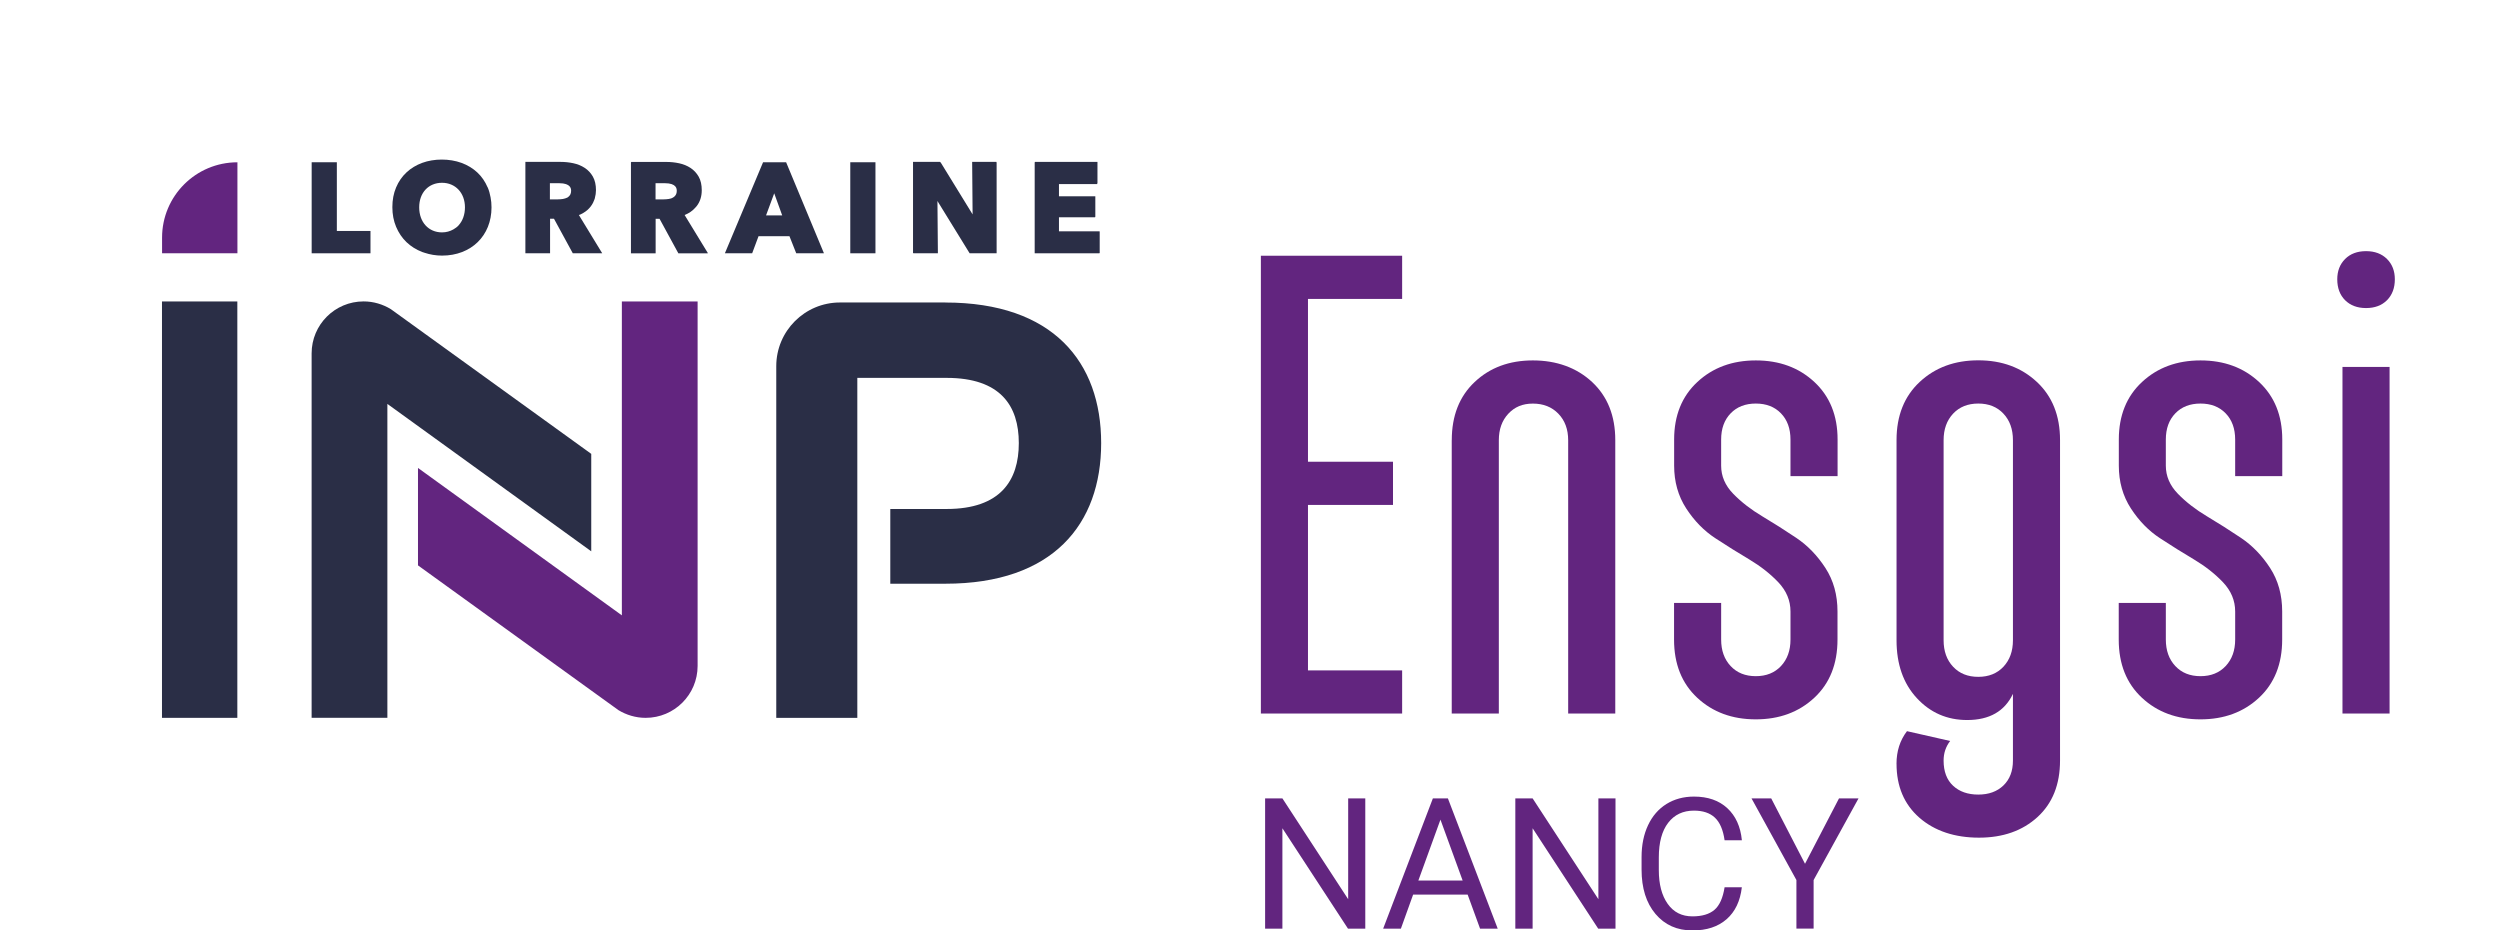
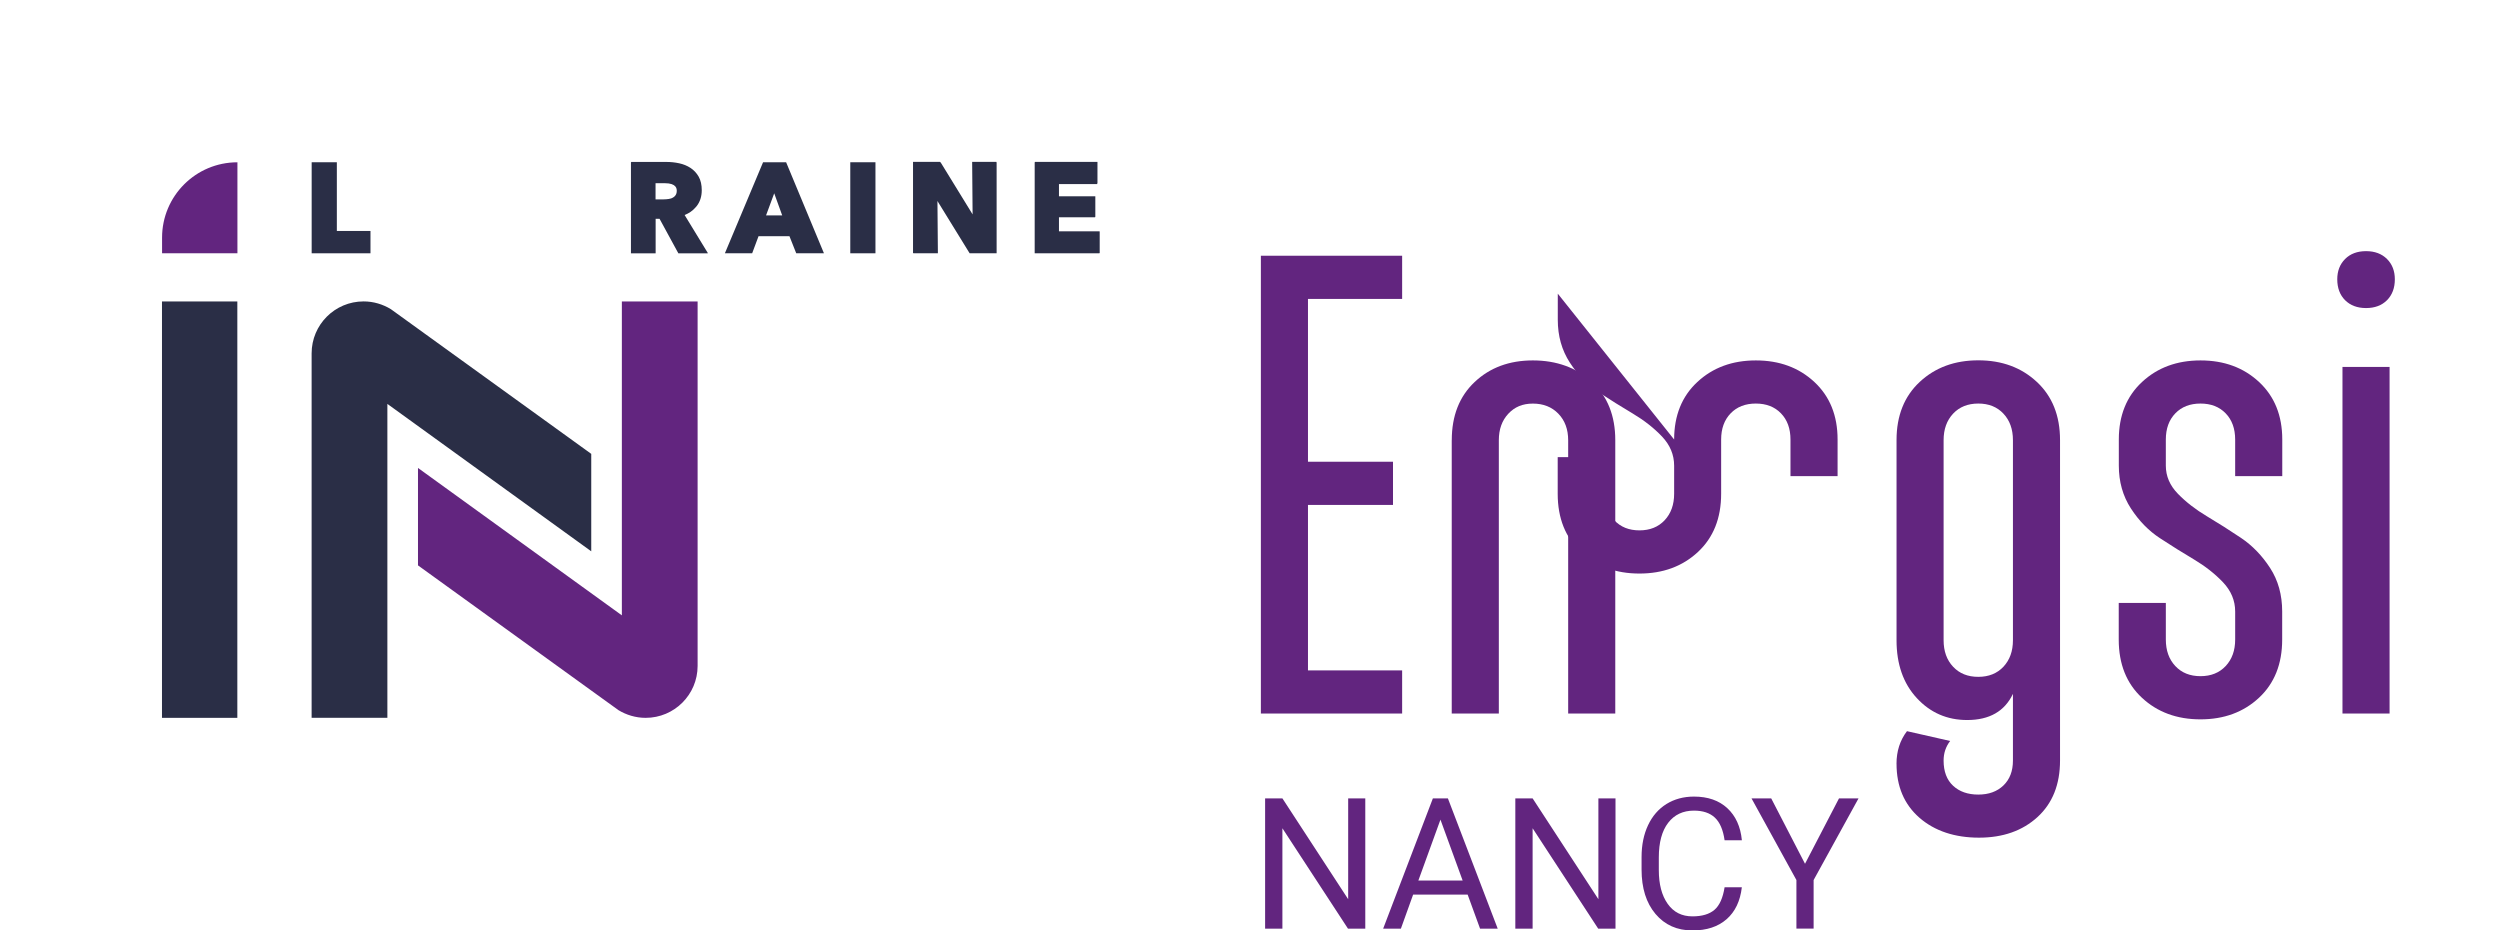
<svg xmlns="http://www.w3.org/2000/svg" viewBox="0 0 561.02 208.8">
  <defs>
    <style>      .cls-1 {        fill: #62257f;      }      .cls-2 {        fill: #2a2e46;      }    </style>
  </defs>
  <g id="Logo">
    <g id="INP">
-       <path class="cls-2" d="m212.15,67.88h-23.66c-7.89,0-14.29,6.4-14.29,14.29v78.92h18.19v-76.29h20.04c12.08,0,16.2,6.25,16.2,14.64s-4.12,14.78-16.2,14.78h-12.64v16.77h12.36c24.16,0,34.96-13.36,34.96-31.55s-10.8-31.55-34.96-31.55Z" />
      <rect class="cls-2" x="36.35" y="67.65" width="16.91" height="93.44" />
      <path class="cls-1" d="m36.37,56.84h16.91v-20.42h0c-9.34,0-16.91,7.57-16.91,16.91v3.51Z" />
      <path class="cls-2" d="m132.69,101.86l-44.99-32.49h0c-1.78-1.08-3.87-1.73-6.11-1.73-6.44,0-11.66,5.22-11.66,11.66v81.78h17v-70.44l45.75,33.08v-21.86Z" />
      <path class="cls-1" d="m93.79,126.87l44.99,32.49h0c1.78,1.08,3.87,1.73,6.11,1.73,6.44,0,11.66-5.22,11.66-11.66v-81.78h-17v70.44l-45.75-33.08v21.86Z" />
    </g>
    <g id="Lorraine">
      <polygon class="cls-2" points="246.78 51.93 246.71 51.93 246.71 51.91 237.64 51.91 237.64 48.76 245.75 48.76 245.75 48.67 245.8 48.67 245.8 44.05 237.64 44.05 237.64 41.31 246.22 41.31 246.22 41.14 246.28 41.14 246.28 36.33 232.24 36.33 232.24 36.41 232.19 36.41 232.19 56.84 246.71 56.84 246.71 56.8 246.78 56.8 246.78 51.93" />
      <polygon class="cls-2" points="223.59 36.33 218.16 36.33 218.26 48.11 211.07 36.41 210.99 36.41 210.94 36.33 204.89 36.33 204.89 56.8 204.99 56.8 204.99 56.84 210.47 56.84 210.37 45.11 217.57 56.8 217.58 56.8 217.6 56.84 223.65 56.84 223.65 36.41 223.59 36.41 223.59 36.33" />
      <rect class="cls-2" x="190.81" y="36.41" width="5.65" height="20.43" />
      <path class="cls-2" d="m171.24,36.41l-8.57,20.43h6.12l1.43-3.83h6.94l1.52,3.83h6.22l-8.49-20.43h-5.18Zm4.29,11.92h-3.62l1.83-4.95,1.79,4.95Z" />
      <path class="cls-2" d="m153.64,48.25c1-.4,1.81-.97,2.42-1.68.08-.09.18-.18.25-.28.78-.98,1.17-2.19,1.17-3.61,0-1.19-.23-2.22-.69-3.03-.46-.81-1.08-1.48-1.84-1.97-.75-.49-1.61-.84-2.55-1.04-.92-.2-1.88-.3-2.85-.3h-7.91v.08h-.05v20.43h5.54v-7.75h.88l4.22,7.75h6.59l-.02-.04h.06l-5.22-8.55Zm-3.03-3.73s-.03,0-.05.02c-.16.05-.32.09-.49.11-.39.06-.77.09-1.14.09h-1.82v-3.63h2.06c2.7,0,2.7,1.3,2.7,1.73,0,.76-.37,1.3-1.08,1.61-.06.02-.11.05-.17.07Z" />
-       <path class="cls-2" d="m135.12,56.8l-5.21-8.54c1.47-.57,2.54-1.52,3.17-2.75,0,0,0,0,0,0,.1-.2.19-.42.27-.64.04-.09.08-.19.11-.28.02-.06.03-.13.04-.19.15-.54.24-1.11.24-1.73,0-1.19-.23-2.22-.69-3.03-.46-.81-1.08-1.48-1.84-1.97-.75-.49-1.61-.84-2.55-1.04-.92-.2-1.88-.3-2.85-.3h-7.91v.08h0v20.43h5.54v-7.75h.88l4.22,7.75h6.59l-.02-.04h.02Zm-7.76-12.49s-.07.03-.1.05c-.28.13-.59.23-.94.29-.39.06-.77.09-1.14.09h-1.78v-3.63h2.06c2.7,0,2.7,1.3,2.7,1.73,0,.61-.23,1.07-.69,1.39-.04.03-.08.06-.12.08Z" />
-       <path class="cls-2" d="m109.43,42.06c-.56-1.32-1.34-2.45-2.33-3.37-.99-.92-2.18-1.64-3.54-2.14-2.71-.99-6.13-.99-8.82,0-1.35.5-2.54,1.22-3.52,2.14-.99.92-1.78,2.06-2.33,3.37-.56,1.31-.84,2.8-.84,4.42s.28,3.09.84,4.42c.56,1.33,1.34,2.49,2.33,3.44.99.95,2.18,1.69,3.52,2.21.18.07.36.12.55.18,1.2.4,2.51.63,3.91.63,6.53,0,11.1-4.45,11.1-10.82,0-.79-.07-1.54-.21-2.26-.14-.78-.35-1.53-.64-2.22Zm-6.53,8.53s0,0,0,0c-.33.36-.73.64-1.16.89-.74.42-1.59.67-2.55.67-3.02,0-5.12-2.31-5.12-5.62s2.11-5.51,5.12-5.51,5.15,2.27,5.15,5.51c0,1.64-.52,3.04-1.42,4.03,0,0-.01.02-.02.02Z" />
      <polygon class="cls-2" points="75.59 36.41 69.94 36.41 69.94 56.84 83.14 56.84 83.14 51.83 75.59 51.83 75.59 36.41" />
    </g>
  </g>
  <g id="Ecole">
    <g>
      <path class="cls-1" d="m314.65,160.12h-31.7V57.39h31.7v9.69h-21.13v36.54h19.08v9.69h-19.08v37.13h21.13v9.69Z" />
      <path class="cls-1" d="m325.79,98.78c0-5.48,1.71-9.83,5.14-13.06,3.42-3.23,7.78-4.84,13.06-4.84s9.81,1.61,13.28,4.84c3.47,3.23,5.21,7.58,5.21,13.06v61.34h-10.57v-61.34c0-2.44-.74-4.43-2.2-5.94-1.47-1.52-3.38-2.27-5.72-2.27s-4.09.76-5.51,2.27c-1.42,1.52-2.13,3.5-2.13,5.94v61.34h-10.57v-61.34Z" />
-       <path class="cls-1" d="m375.69,98.63c0-5.38,1.74-9.69,5.21-12.91,3.47-3.23,7.85-4.84,13.13-4.84s9.66,1.61,13.13,4.84c3.47,3.23,5.21,7.53,5.21,12.91v8.22h-10.57v-8.22c0-2.44-.71-4.4-2.13-5.87s-3.3-2.2-5.65-2.2-4.23.73-5.65,2.2c-1.42,1.47-2.13,3.43-2.13,5.87v5.87c0,2.35.9,4.45,2.71,6.31,1.81,1.86,3.99,3.55,6.53,5.06,2.54,1.52,5.09,3.13,7.63,4.84,2.54,1.71,4.72,3.96,6.53,6.75,1.81,2.79,2.71,6.04,2.71,9.76v6.31c0,5.48-1.74,9.83-5.21,13.06-3.47,3.23-7.85,4.84-13.13,4.84s-9.66-1.61-13.13-4.84c-3.47-3.23-5.21-7.58-5.21-13.06v-8.22h10.57v8.22c0,2.45.71,4.43,2.13,5.94,1.42,1.52,3.3,2.27,5.65,2.27s4.23-.76,5.65-2.27c1.42-1.52,2.13-3.5,2.13-5.94v-6.31c0-2.44-.91-4.62-2.71-6.53-1.81-1.91-3.99-3.62-6.53-5.14-2.54-1.51-5.09-3.1-7.63-4.77-2.54-1.66-4.72-3.89-6.53-6.68-1.81-2.79-2.71-5.99-2.71-9.61v-5.87Z" />
+       <path class="cls-1" d="m375.69,98.63c0-5.38,1.74-9.69,5.21-12.91,3.47-3.23,7.85-4.84,13.13-4.84s9.66,1.61,13.13,4.84c3.47,3.23,5.21,7.53,5.21,12.91v8.22h-10.57v-8.22c0-2.44-.71-4.4-2.13-5.87s-3.3-2.2-5.65-2.2-4.23.73-5.65,2.2c-1.42,1.47-2.13,3.43-2.13,5.87v5.87v6.31c0,5.48-1.74,9.83-5.21,13.06-3.47,3.23-7.85,4.84-13.13,4.84s-9.66-1.61-13.13-4.84c-3.47-3.23-5.21-7.58-5.21-13.06v-8.22h10.57v8.22c0,2.45.71,4.43,2.13,5.94,1.42,1.52,3.3,2.27,5.65,2.27s4.23-.76,5.65-2.27c1.42-1.52,2.13-3.5,2.13-5.94v-6.31c0-2.44-.91-4.62-2.71-6.53-1.81-1.91-3.99-3.62-6.53-5.14-2.54-1.51-5.09-3.1-7.63-4.77-2.54-1.66-4.72-3.89-6.53-6.68-1.81-2.79-2.71-5.99-2.71-9.61v-5.87Z" />
      <path class="cls-1" d="m425.59,171.42c0-2.84.78-5.28,2.35-7.34l9.69,2.2c-.98,1.27-1.47,2.74-1.47,4.4,0,2.44.71,4.33,2.13,5.65,1.42,1.32,3.3,1.98,5.65,1.98s4.23-.68,5.65-2.05c1.42-1.37,2.13-3.23,2.13-5.58v-14.97c-1.86,3.91-5.28,5.87-10.27,5.87-4.5,0-8.27-1.64-11.3-4.92-3.04-3.28-4.55-7.61-4.55-12.99v-44.91c0-5.48,1.74-9.83,5.21-13.06,3.47-3.23,7.85-4.84,13.14-4.84s9.66,1.61,13.13,4.84c3.47,3.23,5.21,7.58,5.21,13.06v71.91c0,5.38-1.69,9.61-5.06,12.69-3.38,3.08-7.75,4.62-13.14,4.62s-9.93-1.49-13.35-4.47c-3.42-2.99-5.14-7.02-5.14-12.11Zm24-78.59c-1.42-1.52-3.3-2.27-5.65-2.27s-4.23.76-5.65,2.27c-1.42,1.52-2.13,3.5-2.13,5.94v44.91c0,2.45.71,4.43,2.13,5.94,1.42,1.52,3.3,2.27,5.65,2.27s4.23-.76,5.65-2.27c1.42-1.52,2.13-3.5,2.13-5.94v-44.91c0-2.44-.71-4.43-2.13-5.94Z" />
      <path class="cls-1" d="m475.48,98.63c0-5.38,1.74-9.69,5.21-12.91,3.47-3.23,7.85-4.84,13.13-4.84s9.66,1.61,13.13,4.84c3.47,3.23,5.21,7.53,5.21,12.91v8.22h-10.57v-8.22c0-2.44-.71-4.4-2.13-5.87-1.42-1.47-3.3-2.2-5.65-2.2s-4.23.73-5.65,2.2c-1.42,1.47-2.13,3.43-2.13,5.87v5.87c0,2.35.9,4.45,2.71,6.31,1.81,1.86,3.99,3.55,6.53,5.06,2.54,1.52,5.09,3.13,7.63,4.84,2.54,1.71,4.72,3.96,6.53,6.75,1.81,2.79,2.71,6.04,2.71,9.76v6.31c0,5.48-1.74,9.83-5.21,13.06-3.47,3.23-7.85,4.84-13.13,4.84s-9.66-1.61-13.13-4.84c-3.47-3.23-5.21-7.58-5.21-13.06v-8.22h10.57v8.22c0,2.45.71,4.43,2.13,5.94,1.42,1.52,3.3,2.27,5.65,2.27s4.23-.76,5.65-2.27c1.42-1.52,2.13-3.5,2.13-5.94v-6.31c0-2.44-.91-4.62-2.71-6.53-1.81-1.91-3.99-3.62-6.53-5.14-2.54-1.51-5.09-3.1-7.63-4.77-2.54-1.66-4.72-3.89-6.53-6.68-1.81-2.79-2.71-5.99-2.71-9.61v-5.87Z" />
      <path class="cls-1" d="m524.5,62.67c0-1.86.59-3.38,1.76-4.55,1.17-1.17,2.74-1.76,4.7-1.76s3.52.59,4.7,1.76c1.17,1.17,1.76,2.69,1.76,4.55,0,1.96-.59,3.52-1.76,4.7-1.17,1.17-2.74,1.76-4.7,1.76s-3.52-.59-4.7-1.76c-1.17-1.17-1.76-2.74-1.76-4.7Zm1.17,19.67h10.57v77.78h-10.57v-77.78Z" />
    </g>
    <g>
      <path class="cls-1" d="m306.38,208.4h-3.88l-14.72-22.53v22.53h-3.88v-29.24h3.88l14.76,22.63v-22.63h3.84v29.24Z" />
      <path class="cls-1" d="m329.37,200.75h-12.25l-2.75,7.65h-3.98l11.16-29.24h3.37l11.18,29.24h-3.96l-2.79-7.65Zm-11.08-3.15h9.94l-4.98-13.67-4.96,13.67Z" />
      <path class="cls-1" d="m362.53,208.4h-3.88l-14.72-22.53v22.53h-3.88v-29.24h3.88l14.76,22.63v-22.63h3.84v29.24Z" />
      <path class="cls-1" d="m390.88,199.12c-.36,3.09-1.5,5.48-3.42,7.16s-4.47,2.52-7.66,2.52c-3.45,0-6.22-1.24-8.3-3.71s-3.12-5.79-3.12-9.94v-2.81c0-2.72.49-5.11,1.46-7.17s2.35-3.64,4.13-4.75c1.78-1.1,3.84-1.66,6.18-1.66,3.11,0,5.6.87,7.47,2.6s2.97,4.13,3.27,7.2h-3.88c-.33-2.34-1.06-4.03-2.18-5.08-1.12-1.05-2.68-1.57-4.69-1.57-2.46,0-4.39.91-5.79,2.73-1.4,1.82-2.1,4.41-2.1,7.78v2.83c0,3.18.66,5.7,1.99,7.58,1.33,1.88,3.18,2.81,5.56,2.81,2.14,0,3.79-.49,4.93-1.46s1.9-2.66,2.28-5.07h3.88Z" />
      <path class="cls-1" d="m405.06,193.84l7.63-14.68h4.38l-10.08,18.33v10.9h-3.86v-10.9l-10.08-18.33h4.42l7.59,14.68Z" />
    </g>
  </g>
</svg>